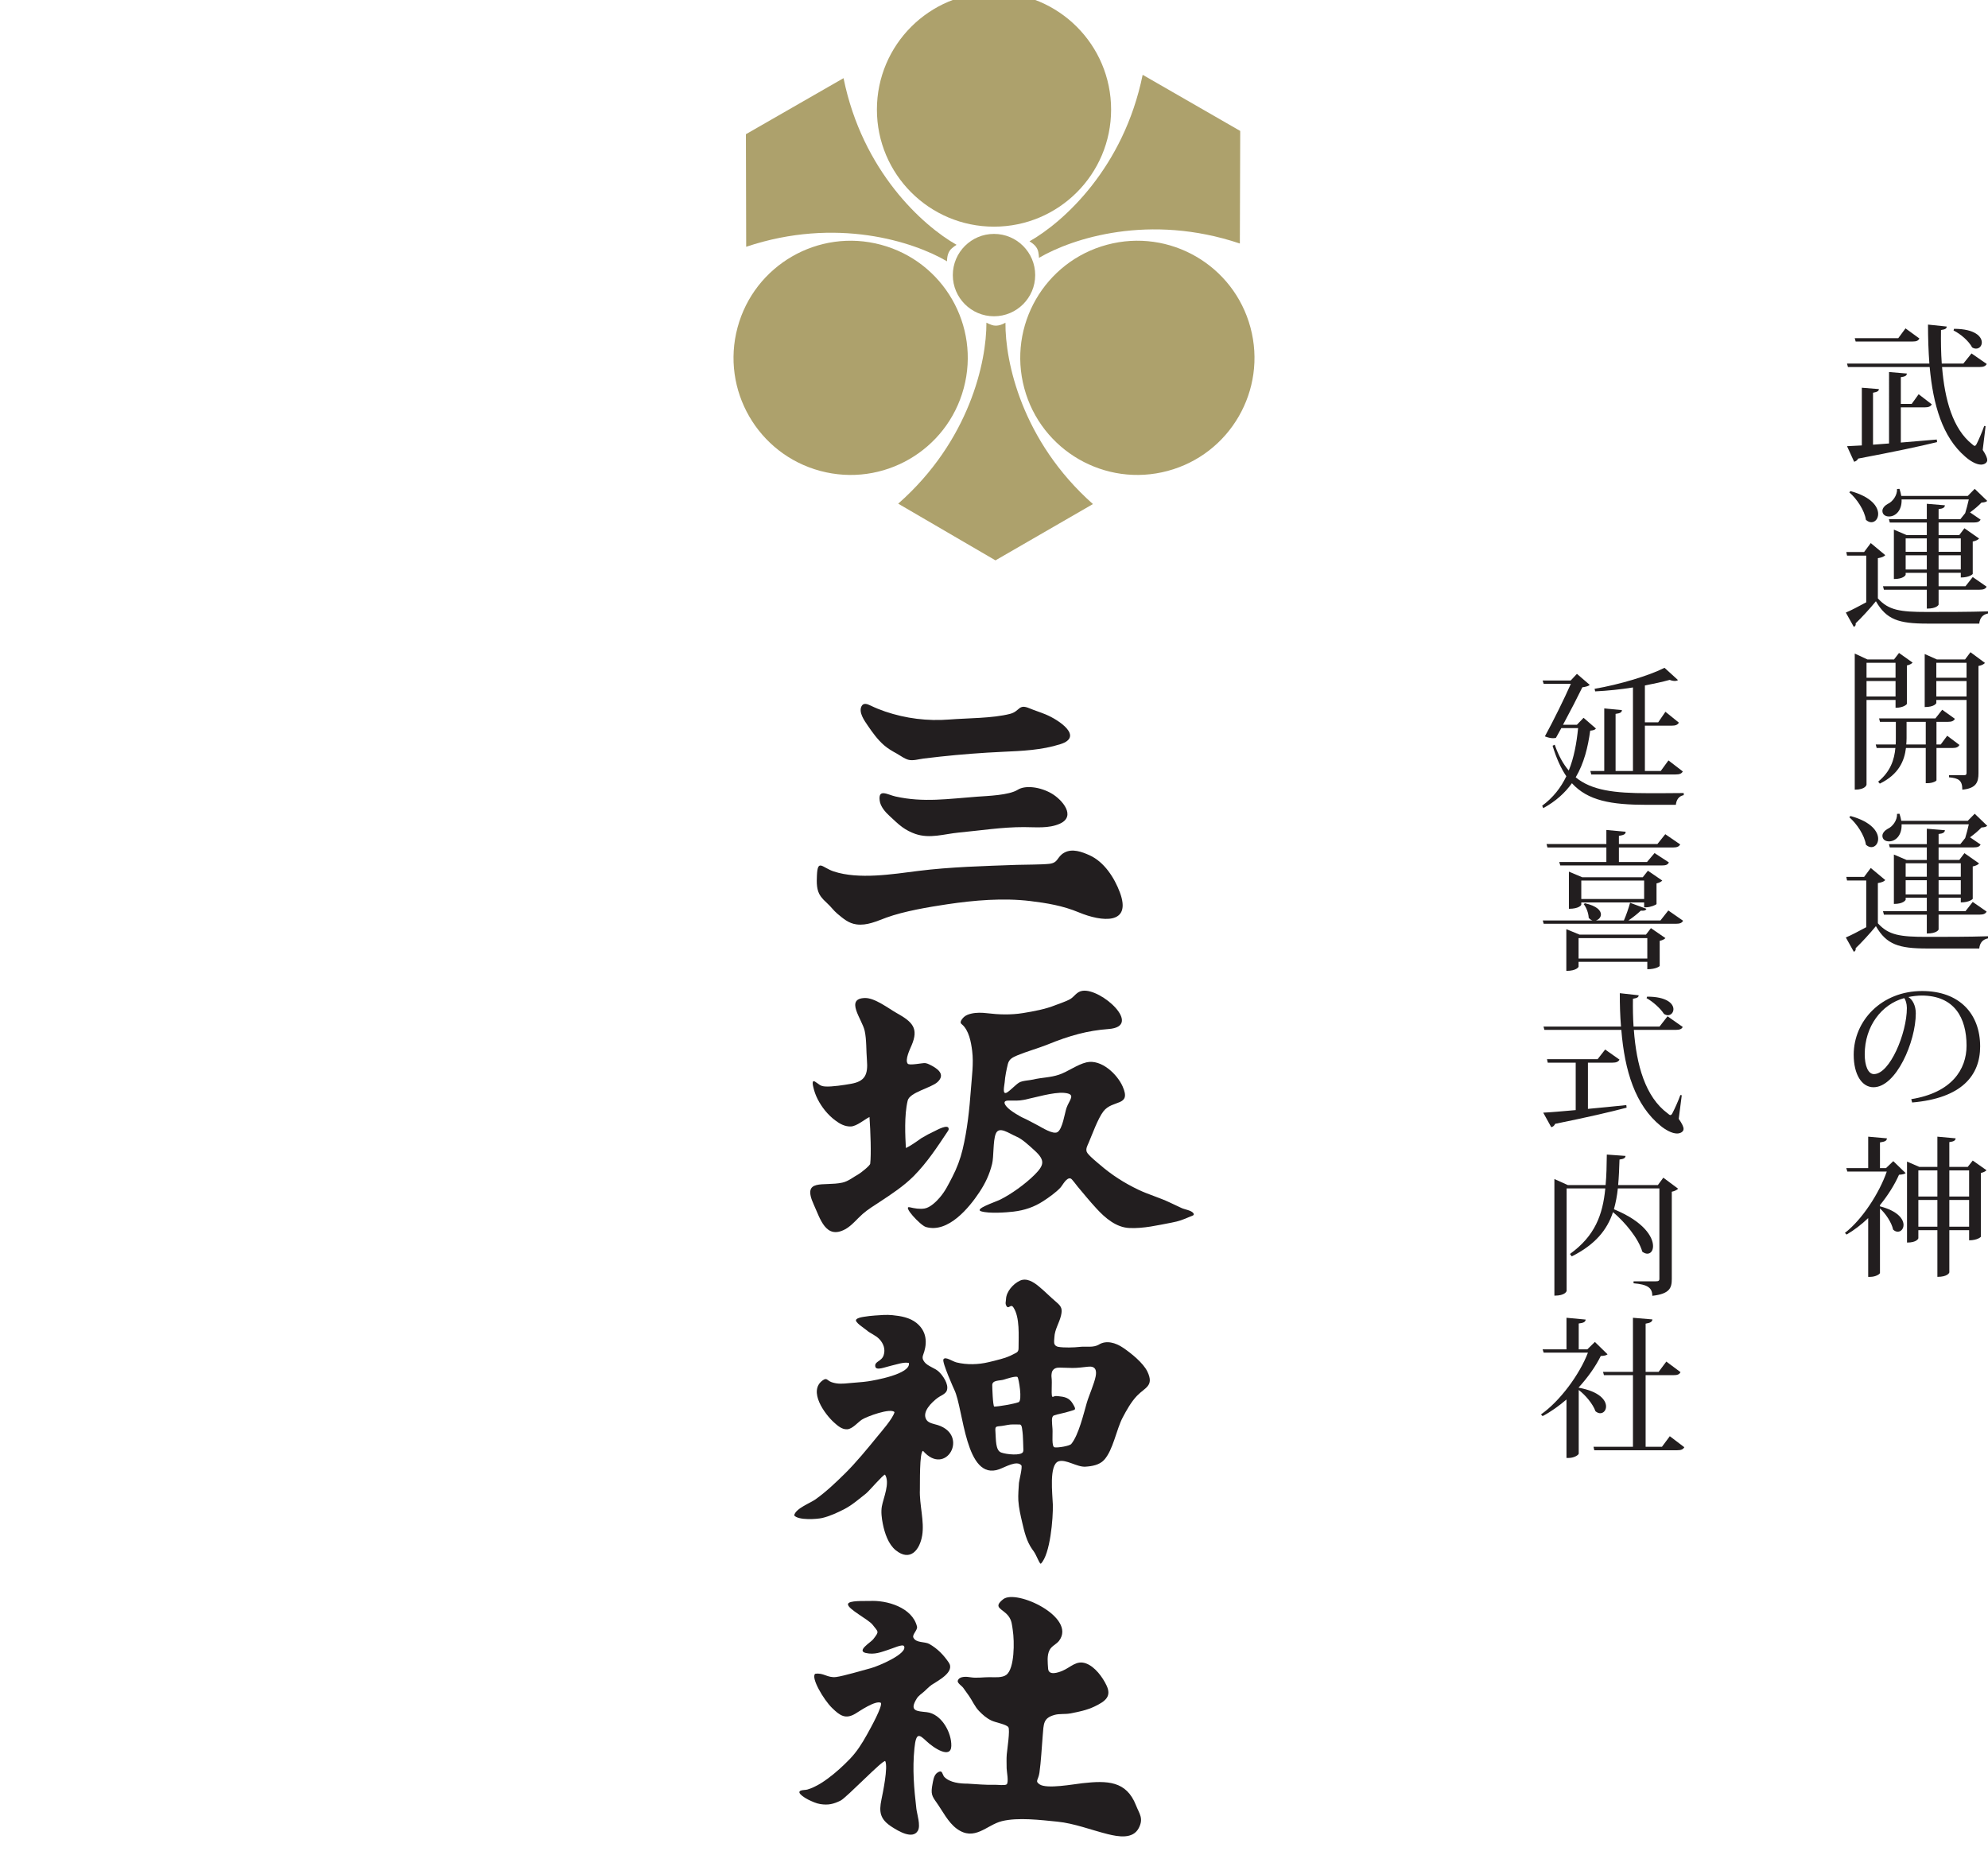
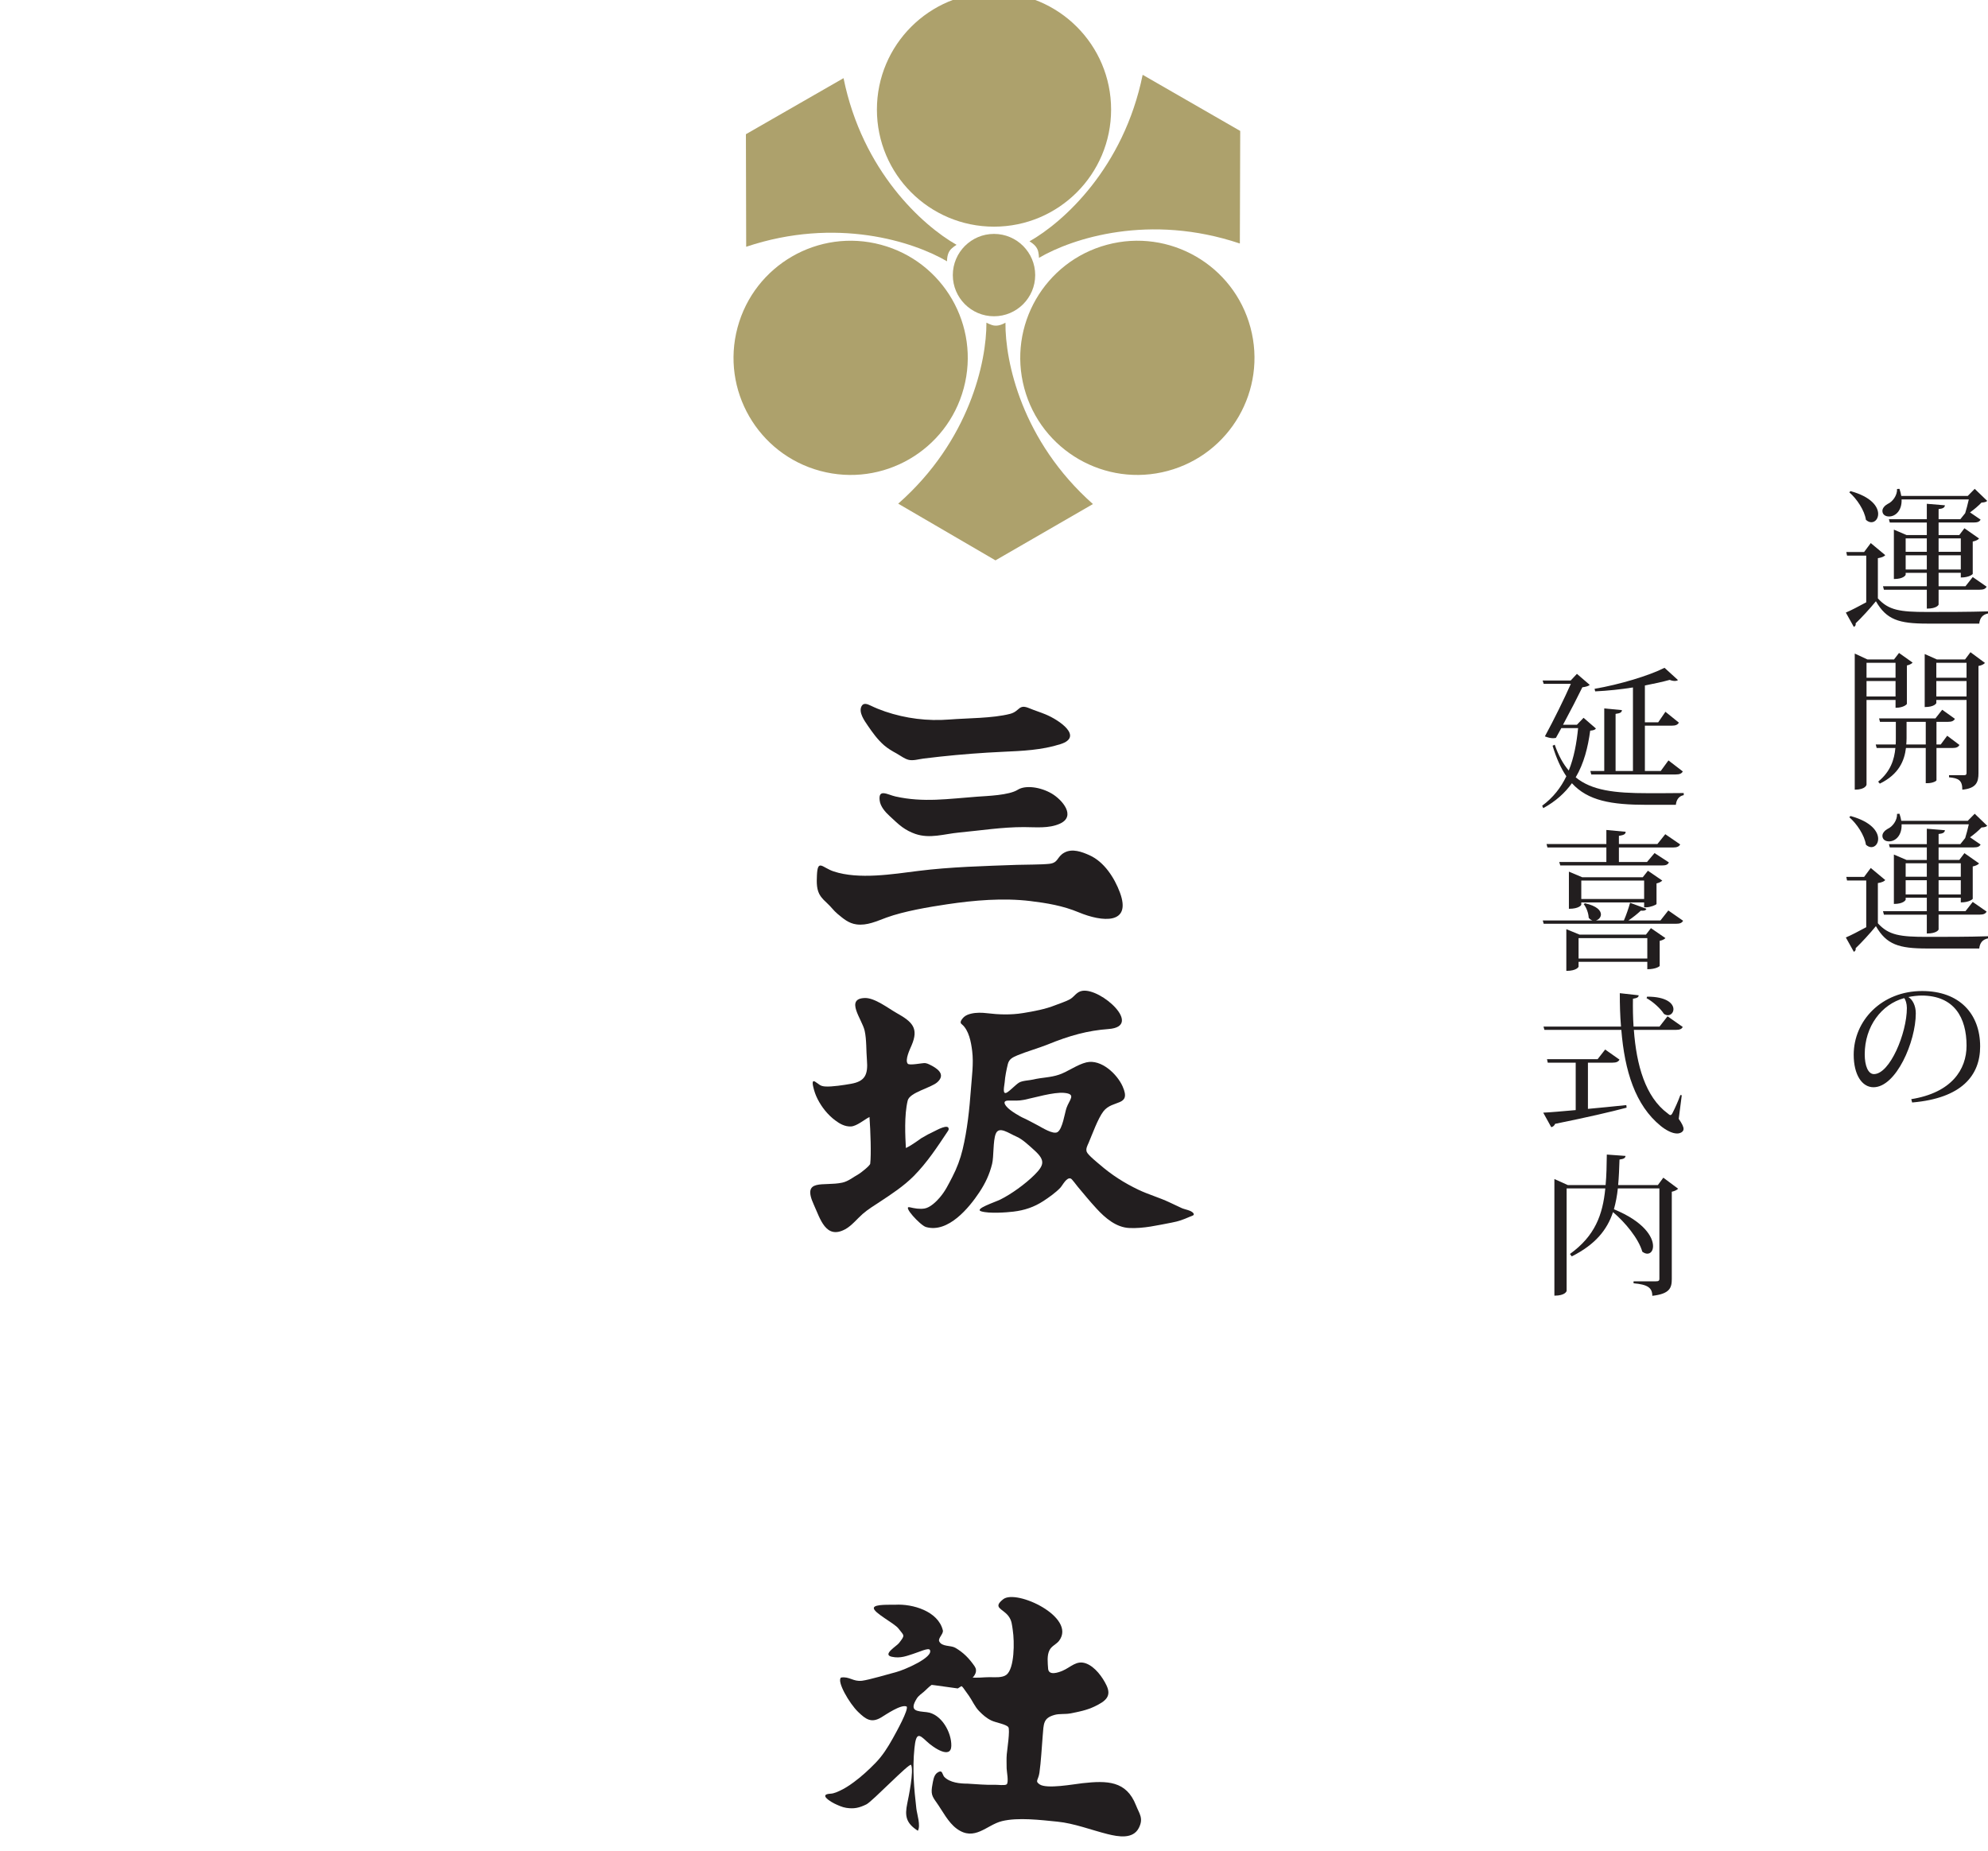
<svg xmlns="http://www.w3.org/2000/svg" version="1.1" id="misakajinja" x="0px" y="0px" width="204px" height="190px" viewBox="0 0 204 190" enable-background="new 0 0 204 190" xml:space="preserve">
  <g>
    <g>
      <path fill="#ADA16C" d="M106.227,28.232c0,2.334-1.892,4.226-4.226,4.226c-2.335,0-4.227-1.892-4.227-4.226    c0-2.334,1.892-4.227,4.227-4.227C104.335,24.006,106.227,25.898,106.227,28.232" />
      <path fill="#ADA16C" d="M114.017,11.246c0,6.636-5.38,12.016-12.016,12.016c-6.637,0-12.016-5.38-12.016-12.016    c0-6.636,5.379-12.017,12.016-12.017C108.637-0.771,114.017,4.61,114.017,11.246" />
      <path fill="#ADA16C" d="M75.683,33.614c1.719-6.41,8.307-10.214,14.717-8.496c6.411,1.718,10.215,8.307,8.496,14.717    c-1.717,6.41-8.307,10.214-14.718,8.496C77.768,46.614,73.964,40.024,75.683,33.614" />
      <path fill="#ADA16C" d="M128.318,33.614c-1.717-6.41-8.307-10.214-14.717-8.497c-6.41,1.718-10.214,8.308-8.496,14.717    c1.718,6.41,8.308,10.214,14.718,8.496C126.232,46.613,130.037,40.023,128.318,33.614" />
      <path fill="#ADA16C" d="M76.542,13.774L86.56,8.021c1.939,9.563,8.127,15.135,11.598,17.104c-0.169,0.099-0.324,0.226-0.474,0.351    c-0.396,0.332-0.501,0.846-0.505,1.341c-3.439-2.021-11.359-4.593-20.609-1.491L76.542,13.774" />
      <path fill="#ADA16C" d="M127.266,13.439l-0.038,11.552c-9.248-3.111-17.172-0.547-20.612,1.47    c-0.001-0.195-0.033-0.393-0.067-0.584c-0.09-0.509-0.481-0.857-0.908-1.109c3.472-1.964,9.665-7.531,11.614-17.091    L127.266,13.439" />
      <path fill="#ADA16C" d="M102.15,57.509L92.17,51.69c7.325-6.446,9.074-14.587,9.052-18.577c0.169,0.097,0.357,0.168,0.539,0.235    c0.486,0.177,0.984,0.013,1.414-0.23c-0.038,3.989,1.678,12.137,8.977,18.613L102.15,57.509" />
    </g>
    <g>
-       <path fill="#221E1F" d="M97.143,142.752c-0.167,0.348-0.657,0.496-0.946,0.72c-0.572,0.442-1.648,1.435-1.125,2.247    c0.227,0.352,0.799,0.418,1.162,0.535c3.257,1.046,0.824,5.355-1.516,2.646c-0.387,0.09-0.303,3.484-0.323,3.986    c-0.065,1.51,0.478,3.246,0.235,4.697c-0.245,1.477-1.219,2.719-2.707,1.521c-0.766-0.618-1.143-1.76-1.335-2.727    c-0.112-0.566-0.196-1.218-0.095-1.783c0.151-0.846,0.864-2.419,0.322-3.254c-0.19-0.016-1.637,1.695-1.949,1.939    c-0.708,0.555-1.425,1.188-2.225,1.601c-0.679,0.351-1.509,0.731-2.264,0.908c-0.518,0.122-2.45,0.265-2.883-0.265    c0.152-0.718,1.622-1.244,2.188-1.646c1.068-0.759,2.081-1.721,3.023-2.651c1.144-1.13,2.283-2.524,3.303-3.773    c0.457-0.563,1.594-1.839,1.785-2.524c-0.378-0.475-2.89,0.457-3.356,0.77c-0.411,0.275-0.955,0.939-1.478,0.984    c-0.549,0.048-1.01-0.37-1.386-0.708c-0.909-0.819-2.704-3.221-1.136-4.323c0.433-0.302,0.427,0.034,0.904,0.2    c0.615,0.214,1.18,0.159,1.815,0.095c0.703-0.073,1.271-0.086,1.909-0.182c0.66-0.098,4.42-0.746,4.203-1.886    c-0.516-0.124-1.308,0.169-1.815,0.278c-0.59,0.127-1.544,0.551-1.632,0.092c-0.106-0.549,0.638-0.502,0.855-1.161    c0.202-0.61-0.01-1.196-0.426-1.642c-0.4-0.43-0.949-0.588-1.367-0.965c-0.17-0.154-1.243-0.809-1.018-1.063    c0.164-0.186,0.563-0.24,0.784-0.278c0.377-0.066,0.759-0.104,1.142-0.133c0.584-0.043,1.193-0.095,1.779-0.036    c0.869,0.087,1.798,0.24,2.502,0.82c1.232,1.016,0.981,2.395,0.672,3.219c-0.121,0.319-0.078,0.508,0.125,0.775    c0.314,0.414,1.053,0.615,1.429,0.953c0.44,0.393,1.081,1.314,0.87,1.943C97.164,142.708,97.154,142.73,97.143,142.752" />
-       <path fill="#221E1F" d="M95.591,172.922c-0.282,0.201-0.514,0.46-0.773,0.687c-0.256,0.222-0.558,0.413-0.74,0.704    c-0.823,1.32,0.016,1.292,1.019,1.404c1.518,0.17,2.567,2.106,2.522,3.473c-0.043,1.348-1.771,0.239-2.558-0.504    c-0.737-0.697-1.058-0.92-1.224,0.721c-0.221,2.18-0.043,4.141,0.196,6.209c0.065,0.568,0.463,1.736,0.154,2.27    c-0.538,0.93-2.019,0.02-2.652-0.385c-1.224-0.779-1.353-1.525-1.087-2.803c0.138-0.668,0.697-3.342,0.393-3.957    c-0.176-0.232-3.979,3.757-4.591,4.055c-0.717,0.348-1.245,0.482-2.066,0.355c-0.418-0.064-0.85-0.267-1.227-0.447    c-0.145-0.07-1.312-0.703-0.797-0.934c0.183-0.08,0.476-0.055,0.683-0.111c0.233-0.066,0.459-0.156,0.679-0.26    c0.496-0.23,0.961-0.531,1.401-0.855c0.813-0.594,1.562-1.279,2.263-2.002c0.731-0.752,1.255-1.586,1.775-2.516    c0.36-0.643,1.661-2.99,1.421-3.275c-0.564-0.262-2.178,0.861-2.601,1.115c-1.011,0.605-1.579,0.214-2.384-0.568    c-0.889-0.863-2.207-3.126-1.75-3.517c0.855-0.147,1.244,0.442,2.166,0.325c0.737-0.094,2.779-0.701,3.52-0.896    c0.811-0.213,3.848-1.508,3.432-2.273c-0.152-0.24-1.094,0.219-1.727,0.416c-0.586,0.181-1.289,0.496-2.192,0.289    c-0.984-0.227,0.507-1.085,0.753-1.402c0.662-0.852,0.535-0.723-0.063-1.504c-0.408-0.533-2.576-1.616-2.521-2.105    c0.049-0.412,1.771-0.303,2.209-0.327c1.77-0.101,4.393,0.657,4.875,2.626c0.089,0.358-0.521,0.814-0.372,1.133    c0.271,0.572,1.175,0.39,1.64,0.656c0.847,0.486,1.444,1.105,1.99,1.902c0.671,0.982-1.142,1.877-1.726,2.275    C95.619,172.905,95.605,172.914,95.591,172.922" />
+       <path fill="#221E1F" d="M95.591,172.922c-0.282,0.201-0.514,0.46-0.773,0.687c-0.256,0.222-0.558,0.413-0.74,0.704    c-0.823,1.32,0.016,1.292,1.019,1.404c1.518,0.17,2.567,2.106,2.522,3.473c-0.043,1.348-1.771,0.239-2.558-0.504    c-0.737-0.697-1.058-0.92-1.224,0.721c-0.221,2.18-0.043,4.141,0.196,6.209c0.065,0.568,0.463,1.736,0.154,2.27    c-1.224-0.779-1.353-1.525-1.087-2.803c0.138-0.668,0.697-3.342,0.393-3.957    c-0.176-0.232-3.979,3.757-4.591,4.055c-0.717,0.348-1.245,0.482-2.066,0.355c-0.418-0.064-0.85-0.267-1.227-0.447    c-0.145-0.07-1.312-0.703-0.797-0.934c0.183-0.08,0.476-0.055,0.683-0.111c0.233-0.066,0.459-0.156,0.679-0.26    c0.496-0.23,0.961-0.531,1.401-0.855c0.813-0.594,1.562-1.279,2.263-2.002c0.731-0.752,1.255-1.586,1.775-2.516    c0.36-0.643,1.661-2.99,1.421-3.275c-0.564-0.262-2.178,0.861-2.601,1.115c-1.011,0.605-1.579,0.214-2.384-0.568    c-0.889-0.863-2.207-3.126-1.75-3.517c0.855-0.147,1.244,0.442,2.166,0.325c0.737-0.094,2.779-0.701,3.52-0.896    c0.811-0.213,3.848-1.508,3.432-2.273c-0.152-0.24-1.094,0.219-1.727,0.416c-0.586,0.181-1.289,0.496-2.192,0.289    c-0.984-0.227,0.507-1.085,0.753-1.402c0.662-0.852,0.535-0.723-0.063-1.504c-0.408-0.533-2.576-1.616-2.521-2.105    c0.049-0.412,1.771-0.303,2.209-0.327c1.77-0.101,4.393,0.657,4.875,2.626c0.089,0.358-0.521,0.814-0.372,1.133    c0.271,0.572,1.175,0.39,1.64,0.656c0.847,0.486,1.444,1.105,1.99,1.902c0.671,0.982-1.142,1.877-1.726,2.275    C95.619,172.905,95.605,172.914,95.591,172.922" />
      <path fill="#221E1F" d="M98.283,172.487c0.158-0.502,0.955-0.414,1.32-0.35c0.587,0.104,1.383-0.019,1.977-0.012    c0.498,0.006,1.279,0.077,1.692-0.242c0.84-0.645,0.838-3.404,0.653-4.592c-0.08-0.512-0.084-0.996-0.477-1.482    c-0.604-0.744-1.601-0.812-0.506-1.682c1.346-1.068,7.535,1.846,5.745,4.251c-0.279,0.375-0.767,0.53-0.989,0.97    c-0.284,0.555-0.184,1.296-0.146,1.895c0.05,0.773,1.081,0.391,1.467,0.23c0.864-0.359,1.442-1.133,2.448-0.749    c0.894,0.341,1.671,1.382,2.083,2.256c0.525,1.114-0.091,1.612-1.261,2.168c-0.79,0.374-1.641,0.542-2.48,0.7    c-0.499,0.095-1.094,0.011-1.582,0.146c-1.19,0.328-1.124,0.898-1.232,2.176c-0.093,1.111-0.172,2.643-0.333,3.757    c-0.111,0.776-0.493,0.851,0.02,1.2c0.732,0.498,3.479-0.02,4.399-0.121c2.536-0.279,4.499-0.256,5.487,2.267    c0.341,0.872,0.808,1.333,0.285,2.339c-0.596,1.148-2.074,0.898-3.196,0.618c-1.658-0.414-3.439-1.108-5.148-1.277    c-1.727-0.171-4.047-0.46-5.697-0.053c-1.575,0.388-2.803,2.122-4.641,0.772c-0.887-0.652-1.459-1.83-2.074-2.693    c-0.466-0.652-0.596-0.89-0.412-1.854c0.068-0.354,0.121-0.812,0.382-1.094c0.097-0.107,0.372-0.295,0.526-0.201    c0.116,0.07,0.186,0.408,0.303,0.527c0.581,0.6,1.621,0.695,2.387,0.695c0.904,0.05,1.934,0.152,2.838,0.117    c0.207-0.008,1.007,0.096,1.176-0.043c0.24-0.201-0.002-1.369,0-1.645c0.002-0.479-0.029-0.959,0.012-1.437    c0.034-0.409,0.361-2.546,0.159-2.796c-0.243-0.299-1.271-0.455-1.734-0.674c-0.499-0.238-0.896-0.586-1.274-0.98    c-0.436-0.454-0.678-1.05-1.037-1.563c-0.191-0.274-0.395-0.542-0.585-0.817c-0.126-0.181-0.59-0.468-0.562-0.695    C98.277,172.51,98.279,172.498,98.283,172.487" />
      <path fill="#221E1F" d="M112.831,119.503c1.243,1.081,2.527,1.899,4.001,2.604c0.993,0.475,2.166,0.809,3.16,1.281    c0.424,0.201,0.848,0.4,1.273,0.598c0.319,0.146,0.978,0.223,1.194,0.521c0.162,0.226-0.141,0.267-0.364,0.364    c-0.698,0.303-1.127,0.467-1.869,0.605c-1.422,0.268-2.881,0.621-4.343,0.552c-1.349-0.063-2.466-1.017-3.368-1.999    c-0.819-0.895-1.139-1.314-1.922-2.238c-0.083-0.096-0.582-0.779-0.699-0.83c-0.442-0.193-0.829,0.656-1.09,0.937    c-0.448,0.479-1.191,1.009-1.749,1.37c-0.947,0.612-1.909,0.941-3.068,1.08c-0.72,0.086-2.479,0.214-3.288-0.029    c-0.789-0.237,1.373-0.928,1.947-1.211c1.095-0.539,2.561-1.588,3.501-2.526c0.998-0.997,1.142-1.495,0-2.526    c-0.555-0.5-1.229-1.143-1.816-1.395c-0.845-0.363-1.827-1.141-2.157-0.29c-0.284,0.728-0.187,2.35-0.369,3.079    c-0.275,1.105-0.694,1.984-1.316,2.922c-1.031,1.555-3.191,4.215-5.475,3.553c-0.578-0.168-2.46-2.219-1.656-2.026    c0.49,0.117,1.02,0.212,1.524,0.126c0.575-0.099,1.202-0.713,1.554-1.127c0.58-0.682,0.867-1.306,1.284-2.103    c0.467-0.894,0.825-1.852,1.06-2.831c0.477-2,0.699-4.098,0.848-6.145c0.092-1.285,0.295-2.675,0.133-3.956    c-0.114-0.927-0.338-2.14-1.061-2.743c-0.036-0.029-0.072-0.062-0.097-0.104c-0.11-0.198,0.185-0.528,0.317-0.647    c0.204-0.182,0.473-0.278,0.733-0.339c0.534-0.127,1.108-0.111,1.649-0.045c1.158,0.141,2.407,0.191,3.686-0.017    c1.102-0.179,2.291-0.399,3.308-0.808c0.467-0.189,1.114-0.385,1.515-0.619c0.447-0.262,0.662-0.764,1.258-0.855    c1.923-0.297,6.272,3.656,2.684,3.921c-2.132,0.158-3.972,0.657-6.289,1.605c-0.73,0.299-2.264,0.757-3.026,1.079    c-0.493,0.207-0.886,0.375-1.021,0.924c-0.136,0.559-0.285,1.295-0.322,1.865c-0.018,0.287-0.3,1.369,0.253,1.03    c0.339-0.208,0.882-0.796,1.221-1.004c0.347-0.212,1.056-0.222,1.447-0.315c0.929-0.222,1.753-0.193,2.658-0.5    c0.908-0.307,1.872-1.043,2.816-1.264c1.521-0.353,3.159,1.224,3.711,2.475c0.922,2.09-1.026,1.316-1.974,2.553    c-0.572,0.746-1.146,2.37-1.516,3.229c-0.124,0.288-0.316,0.608-0.195,0.93C111.638,118.54,112.724,119.409,112.831,119.503     M104.857,114.661c0.556,0.244,1.104,0.557,1.643,0.836c0.392,0.203,1.572,0.967,2.016,0.689c0.522-0.326,0.741-1.95,0.921-2.473    c0.293-0.854,1.053-1.435-0.237-1.553c-1.09-0.1-3.059,0.499-4.119,0.713c-0.535,0.109-1.028,0.08-1.564,0.076    c-0.465-0.004-0.566,0.185-0.27,0.568C103.647,114.038,104.852,114.658,104.857,114.661" />
      <path fill="#221E1F" d="M89.224,114.633c-0.516,0.259-1.303,0.942-1.895,0.973c-0.621,0.031-1.154-0.27-1.635-0.632    c-0.749-0.565-1.367-1.337-1.793-2.173c-0.197-0.387-0.341-0.79-0.438-1.213c-0.038-0.166-0.203-0.807,0.178-0.578    c0.429,0.26,0.489,0.453,1.029,0.492c0.688,0.051,1.979-0.154,2.652-0.273c1.44-0.254,1.766-0.932,1.638-2.45    c-0.08-0.954-0.029-2.071-0.231-2.993c-0.257-1.168-2.057-3.305,0.021-3.363c1.021-0.027,2.422,1.072,3.261,1.543    c1.626,0.91,2.287,1.562,1.528,3.326c-0.172,0.4-0.698,1.482-0.395,1.868c0.172,0.22,1.537-0.089,1.801-0.056    c0.139,0.016,0.271,0.068,0.397,0.128c0.816,0.386,1.749,1.005,0.854,1.823c-0.656,0.6-2.848,1.041-3.053,1.895    c-0.369,1.527-0.248,3.678-0.186,4.869c0.632-0.29,1.429-0.914,1.592-1.013c0.436-0.265,0.887-0.503,1.35-0.717    c0.171-0.079,1.472-0.819,1.45-0.211c-0.002,0.083-0.048,0.153-0.094,0.221c-1.065,1.603-2.129,3.224-3.489,4.595    c-1.035,1.041-2.274,1.85-3.496,2.656c-0.592,0.391-1.212,0.766-1.745,1.233c-0.566,0.497-1.134,1.22-1.804,1.578    c-1.981,1.063-2.545-1.07-3.211-2.526c-1.263-2.764,0.999-1.849,2.922-2.264c0.629-0.136,1.151-0.583,1.711-0.895    c0.17-0.096,1.135-0.841,1.156-1.053C89.41,118.477,89.329,116.108,89.224,114.633" />
      <path fill="#221E1F" d="M84.872,92.691c-0.251-0.225-0.479-0.459-0.659-0.708c-0.442-0.612-0.416-1.418-0.384-2.14    c0.078-1.743,0.54-0.798,1.729-0.407c2.574,0.847,6.018,0.28,8.689-0.056c3.252-0.409,6.732-0.5,10.105-0.621    c0.85-0.03,2.46-0.015,3.306-0.104c0.984-0.104,0.769-0.722,1.566-1.155c0.818-0.443,1.792-0.08,2.576,0.272    c1.511,0.68,2.555,2.312,3.117,3.815c1.244,3.335-1.824,3.044-4.22,2.045c-1.642-0.686-3.298-0.955-4.973-1.159    c-2.773-0.336-5.742-0.084-8.523,0.33c-1.906,0.284-4.436,0.711-6.233,1.365c-0.985,0.358-1.987,0.85-3.087,0.7    c-0.822-0.113-1.359-0.603-1.945-1.087C85.539,93.453,85.282,93.06,84.872,92.691" />
      <path fill="#221E1F" d="M92.878,77.844c-0.303-0.148-0.585-0.359-0.868-0.513c-0.46-0.25-0.919-0.519-1.304-0.857    c-0.67-0.588-1.178-1.304-1.666-2.017c-0.346-0.505-0.942-1.342-0.643-1.961c0.202-0.416,0.616-0.24,0.955-0.077    c0.479,0.231,0.966,0.43,1.476,0.603c2.108,0.717,4.354,0.999,6.602,0.82c1.847-0.147,4.431-0.119,6.217-0.579    c1.022-0.263,0.849-1.05,1.973-0.579c0.582,0.244,1.109,0.399,1.676,0.634c1.384,0.572,3.92,2.291,1.518,3.054    c-1.93,0.614-3.892,0.691-5.909,0.784c-2.154,0.099-4.305,0.265-6.447,0.496c-0.563,0.061-1.125,0.126-1.684,0.196    c-0.488,0.06-1.093,0.258-1.574,0.122C93.088,77.938,92.983,77.895,92.878,77.844" />
      <path fill="#221E1F" d="M93.917,85.58c-0.482-0.167-0.937-0.409-1.338-0.7c-0.466-0.34-0.865-0.747-1.287-1.13    c-0.45-0.406-0.945-0.98-1.021-1.577c-0.167-1.278,0.801-0.616,1.615-0.433c2.883,0.646,5.439,0.236,8.365,0.023    c1.078-0.079,3.289-0.144,4.185-0.711c0.79-0.5,2.342-0.285,3.493,0.393c1.073,0.631,2.54,2.331,0.813,3.096    c-1.137,0.503-2.451,0.346-3.669,0.343c-2.242-0.005-4.437,0.35-6.66,0.557C96.888,85.585,95.427,86.105,93.917,85.58" />
-       <path fill="#221E1F" d="M96.811,139.505c0.196-0.33,0.92,0.216,1.352,0.32c1.05,0.255,2.212,0.228,3.274-0.026    c0.703-0.168,1.849-0.426,2.482-0.782c0.369-0.206,0.601-0.211,0.601-0.651c0-1.244,0.151-3.191-0.536-4.197    c-0.035-0.055-0.078-0.109-0.141-0.131c-0.202-0.072-0.384,0.285-0.547,0.023c-0.179-0.287-0.076-0.443-0.064-0.727    c0.029-0.782,0.734-1.58,1.432-1.902c0.673-0.312,1.384,0.135,1.895,0.555c0.704,0.577,1.158,1.07,1.855,1.66    c0.516,0.436,0.616,0.701,0.463,1.363c-0.179,0.772-0.648,1.421-0.682,2.244c-0.008,0.209-0.075,0.537,0.031,0.732    c0.074,0.133,0.222,0.211,0.37,0.238c0.574,0.102,1.628,0.073,2.201,0.004c0.682-0.08,1.388,0.113,1.975-0.242    c0.758-0.461,1.705-0.195,2.494,0.344c0.819,0.559,2.046,1.541,2.477,2.439c0.707,1.485-0.253,1.621-1.074,2.482    c-0.597,0.623-1.083,1.5-1.464,2.225c-0.653,1.238-0.979,3.348-1.914,4.361c-0.476,0.514-1.241,0.643-1.914,0.685    c-0.862,0.055-1.99-0.79-2.744-0.552c-1.017,0.322-0.624,3.442-0.595,4.436c0.04,1.409-0.271,5.113-1.221,6.064    c-0.115,0.127-0.449-0.855-0.742-1.26c-0.082-0.115-0.146-0.199-0.166-0.229c-0.563-0.814-0.784-1.74-1.005-2.693    c-0.173-0.746-0.359-1.525-0.406-2.294c-0.031-0.548,0.027-1.247,0.062-1.806c0.013-0.2,0.382-1.637,0.247-1.8    c-0.45-0.547-1.65,0.175-2.273,0.399c-3.482,1.264-3.654-6.201-4.604-8.152C97.929,142.637,96.64,139.792,96.811,139.505     M108.745,140.356c-0.314-0.006-0.606,0.059-0.769,0.375c-0.063,0.125-0.093,0.443-0.075,0.574    c0.051,0.373,0.025,0.777,0.022,1.152c-0.002,0.148-0.024,0.729,0.047,0.866c0.043,0.081,0.175-0.009,0.23-0.025    c0.117-0.035,0.234-0.026,0.355-0.015c0.68,0.064,1.154,0.154,1.516,0.757c0.412,0.69,0.3,0.603-0.238,0.78    c-0.724,0.236-1.301,0.293-1.696,0.452c-0.288,0.116-0.175,0.753-0.134,1.39c0.036,0.561-0.113,1.819,0.215,1.875    c0.333,0.059,1.541-0.134,1.716-0.35c0.758-0.926,1.273-3.141,1.583-4.203c0.224-0.771,0.762-1.949,0.916-2.736    c0.129-0.661-0.057-1.063-0.765-0.988c-0.492,0.053-1.11,0.137-1.609,0.131C109.83,140.387,109.008,140.362,108.745,140.356     M103.968,146.188c-0.396-0.014-0.768,0.102-1.146,0.15c-0.642,0.085-0.721-0.016-0.673,0.629    c0.058,0.769-0.007,1.884,0.587,2.102c0.555,0.204,2.029,0.342,2.235-0.047c0.063-0.121,0.042-0.299,0.036-0.428    c-0.016-0.427-0.02-0.855-0.049-1.282c-0.015-0.219-0.037-0.436-0.071-0.651c-0.024-0.164-0.035-0.367-0.196-0.463    C104.672,146.188,104.131,146.194,103.968,146.188 M102.024,144.356c0.408,0,1.978-0.26,2.497-0.451    c0.418-0.154,0.011-2.469-0.102-2.576c-0.158-0.156-1.223,0.201-1.412,0.26c-0.404,0.127-1.176,0.029-1.187,0.554    C101.818,142.305,101.878,144.293,102.024,144.356" />
    </g>
  </g>
  <g>
    <g>
-       <path fill="#221E1F" d="M203.752,43.745l-0.295,2.434c0.325,0.48,0.465,0.822,0.465,1.039c0,0.294-0.325,0.465-0.636,0.465    c-0.512,0-1.162-0.403-1.644-0.837c-2.31-2-3.271-5.271-3.627-9.178h-8.388l-0.093-0.356h8.449c-0.093-1.271-0.14-2.62-0.14-4    l1.923,0.201c-0.016,0.202-0.14,0.295-0.59,0.356c-0.016,1.163,0,2.326,0.078,3.442h2.217l0.837-1.039l1.565,1.085    c-0.123,0.202-0.31,0.31-0.744,0.31h-3.844c0.278,3.364,1.101,6.341,3.085,7.922c0.124,0.108,0.201,0.17,0.263,0.17    c0.078,0,0.14-0.078,0.218-0.233c0.201-0.403,0.542-1.178,0.76-1.813L203.752,43.745z M195.055,41.807v3.612    c1.162-0.093,2.418-0.201,3.689-0.31l0.031,0.264c-1.846,0.45-4.403,0.992-8.093,1.69c-0.093,0.186-0.264,0.294-0.419,0.325    l-0.729-1.597l1.52-0.077v-5.922l1.752,0.14c-0.016,0.217-0.187,0.294-0.604,0.372v5.333l1.643-0.124V38.18l1.83,0.155    c-0.016,0.233-0.187,0.311-0.62,0.372v2.744h1.116l0.713-0.992l1.349,1.039c-0.124,0.217-0.325,0.31-0.744,0.31H195.055z     M196.961,34.738c-0.124,0.233-0.294,0.311-0.713,0.311h-5.829l-0.093-0.341h4.465l0.744-1.008L196.961,34.738z M200.512,33.746    c2.154,0,2.853,0.807,2.853,1.396c0,0.356-0.248,0.636-0.59,0.636c-0.124,0-0.263-0.031-0.402-0.124    c-0.342-0.651-1.179-1.38-1.907-1.736L200.512,33.746z" />
      <path fill="#221E1F" d="M193.458,56.975c-0.108,0.124-0.341,0.248-0.759,0.31v4.124c1.101,1.225,2.278,1.396,5.038,1.396    c1.845,0,4.325,0,6.264-0.062v0.217c-0.543,0.109-0.838,0.45-0.899,1.039h-5.349c-2.899,0-4.17-0.403-5.256-2.294    c-0.589,0.729-1.504,1.721-2.077,2.263c0.031,0.202-0.047,0.294-0.187,0.372l-0.821-1.473c0.527-0.217,1.317-0.636,2.093-1.054    v-4.791h-1.969l-0.077-0.372h1.829l0.682-0.915L193.458,56.975z M189.892,50.402c2.155,0.589,2.837,1.612,2.837,2.341    c0,0.496-0.31,0.853-0.697,0.853c-0.186,0-0.372-0.077-0.559-0.248c-0.139-0.961-0.93-2.155-1.705-2.821L189.892,50.402z     M201.659,52.665c0.109-0.341,0.264-0.93,0.372-1.411h-6.898c0.047,1.132-0.62,1.752-1.287,1.752    c-0.402,0-0.682-0.217-0.682-0.574c0-0.294,0.264-0.558,0.542-0.713c0.496-0.217,0.992-0.868,0.962-1.535l0.248-0.015    c0.093,0.263,0.14,0.496,0.186,0.729h6.821l0.713-0.729l1.287,1.24c-0.124,0.108-0.295,0.155-0.589,0.17    c-0.295,0.31-0.76,0.713-1.179,1.007l1.086,0.744c-0.124,0.217-0.311,0.295-0.729,0.295h-3.582v1.287h2.124l0.527-0.698    l1.504,1.054c-0.093,0.124-0.341,0.248-0.651,0.31v3.318c0,0.031-0.341,0.372-1.225,0.372v-0.481h-2.279v1.38h2.76l0.744-0.945    l1.427,0.992c-0.124,0.217-0.311,0.31-0.729,0.31h-4.201v1.52c0,0.031-0.17,0.418-1.209,0.418v-1.938h-4.402l-0.094-0.356h4.496    v-1.38h-2.17v0.202c0,0.016-0.187,0.434-1.21,0.434v-5.069l1.303,0.558h2.077v-1.287h-3.798l-0.093-0.341h3.891v-1.581l1.86,0.155    c-0.031,0.217-0.171,0.341-0.651,0.388v1.039h2.232L201.659,52.665z M197.721,55.254h-2.17v1.379h2.17V55.254z M195.551,58.448    h2.17v-1.457h-2.17V58.448z M201.209,55.254h-2.279v1.379h2.279V55.254z M198.93,58.448h2.279v-1.457h-2.279V58.448z" />
      <path fill="#221E1F" d="M194.512,71.833h-2.977v8.697c0,0.016-0.093,0.512-1.209,0.512V67.074l1.302,0.604h2.729l0.512-0.667    l1.396,0.992c-0.093,0.108-0.311,0.232-0.589,0.294v3.938c0,0.046-0.326,0.403-1.163,0.403V71.833z M194.512,68.02h-2.977v1.535    h2.977V68.02z M191.536,71.477h2.977v-1.582h-2.977V71.477z M201.07,76.454c-0.124,0.217-0.31,0.31-0.713,0.31h-1.644v3.318    c0,0.062-0.356,0.294-0.93,0.294h-0.171v-3.612h-2.031c-0.154,1.287-0.713,2.698-2.682,3.659l-0.171-0.202    c1.271-1.039,1.659-2.264,1.768-3.458h-1.922l-0.094-0.356h2.047c0.016-0.217,0.016-0.434,0.016-0.651v-1.674h-1.628l-0.093-0.356    h5.782l0.697-0.884l1.303,0.93c-0.124,0.217-0.311,0.31-0.729,0.31h-1.163v2.325h0.435l0.666-0.899L201.07,76.454z     M195.644,75.756c0,0.217-0.016,0.434-0.031,0.651h2v-2.325h-1.969V75.756z M202.202,66.935l1.488,1.101    c-0.108,0.124-0.356,0.264-0.667,0.31v10.992c0,0.93-0.217,1.566-1.658,1.706c0-0.961-0.372-1.179-1.364-1.271v-0.217h1.55    c0.187,0,0.248-0.063,0.248-0.233v-7.488h-3.101v0.31c0,0.031-0.186,0.418-1.193,0.418v-5.441l1.256,0.558h2.883L202.202,66.935z     M201.798,68.02h-3.101v1.535h3.101V68.02z M198.698,71.477h3.101v-1.582h-3.101V71.477z" />
      <path fill="#221E1F" d="M193.458,90.319c-0.108,0.124-0.341,0.248-0.759,0.31v4.124c1.101,1.225,2.278,1.396,5.038,1.396    c1.845,0,4.325,0,6.264-0.063v0.217c-0.543,0.108-0.838,0.449-0.899,1.039h-5.349c-2.899,0-4.17-0.403-5.256-2.295    c-0.589,0.729-1.504,1.721-2.077,2.264c0.031,0.201-0.047,0.295-0.187,0.372l-0.821-1.473c0.527-0.217,1.317-0.636,2.093-1.054    v-4.791h-1.969l-0.077-0.372h1.829l0.682-0.915L193.458,90.319z M189.892,83.746c2.155,0.589,2.837,1.612,2.837,2.341    c0,0.496-0.31,0.853-0.697,0.853c-0.186,0-0.372-0.078-0.559-0.248c-0.139-0.961-0.93-2.155-1.705-2.821L189.892,83.746z     M201.659,86.009c0.109-0.341,0.264-0.93,0.372-1.411h-6.898c0.047,1.132-0.62,1.752-1.287,1.752    c-0.402,0-0.682-0.217-0.682-0.574c0-0.294,0.264-0.558,0.542-0.713c0.496-0.217,0.992-0.868,0.962-1.535l0.248-0.016    c0.093,0.264,0.14,0.496,0.186,0.729h6.821l0.713-0.729l1.287,1.24c-0.124,0.109-0.295,0.155-0.589,0.171    c-0.295,0.31-0.76,0.713-1.179,1.008l1.086,0.744c-0.124,0.217-0.311,0.294-0.729,0.294h-3.582v1.287h2.124l0.527-0.698    l1.504,1.054c-0.093,0.124-0.341,0.248-0.651,0.31v3.318c0,0.031-0.341,0.372-1.225,0.372v-0.48h-2.279v1.379h2.76l0.744-0.946    l1.427,0.992c-0.124,0.217-0.311,0.311-0.729,0.311h-4.201v1.519c0,0.031-0.17,0.418-1.209,0.418V93.87h-4.402l-0.094-0.357h4.496    v-1.379h-2.17v0.201c0,0.016-0.187,0.434-1.21,0.434v-5.069l1.303,0.558h2.077v-1.287h-3.798l-0.093-0.341h3.891v-1.581    l1.86,0.155c-0.031,0.217-0.171,0.341-0.651,0.388v1.039h2.232L201.659,86.009z M197.721,88.598h-2.17v1.38h2.17V88.598z     M195.551,91.792h2.17v-1.458h-2.17V91.792z M201.209,88.598h-2.279v1.38h2.279V88.598z M198.93,91.792h2.279v-1.458h-2.279    V91.792z" />
      <path fill="#221E1F" d="M196.125,112.805c4.14-0.666,5.674-3.039,5.674-5.488c0-2.853-1.24-5.146-4.62-5.146    c-0.341,0-0.961,0.062-1.349,0.154c0.435,0.264,0.76,0.885,0.76,1.675c0,2.899-2.015,7.581-4.341,7.581    c-1.193,0-2.03-1.303-2.03-3.333c0-3.504,2.868-6.542,7.022-6.542c3.829,0,5.953,2.34,5.953,5.689    c0,2.977-1.892,5.317-6.977,5.751L196.125,112.805z M195.396,102.434c-2.325,0.635-4.046,2.898-4.046,5.767    c0,1.163,0.341,2.031,0.945,2.031c1.628,0,3.38-4.187,3.38-6.79C195.675,103.007,195.536,102.573,195.396,102.434z" />
-       <path fill="#221E1F" d="M194.28,119.167l1.271,1.226c-0.124,0.108-0.311,0.14-0.683,0.171c-0.449,1.022-1.132,2.107-1.953,3.115    v0.124c1.845,0.481,2.418,1.317,2.418,1.907c0,0.402-0.263,0.697-0.589,0.697c-0.155,0-0.325-0.062-0.48-0.217    c-0.155-0.729-0.76-1.628-1.349-2.17v6.619c0,0.108-0.419,0.403-1.008,0.403h-0.201v-6.03c-0.698,0.666-1.442,1.24-2.218,1.689    l-0.17-0.171c1.768-1.364,3.534-4.093,4.294-6.294h-4.046l-0.108-0.356h2.248v-3.225l1.922,0.171    c-0.016,0.248-0.186,0.341-0.713,0.418v2.636h0.62L194.28,119.167z M202.434,119.105l1.411,0.992    c-0.093,0.108-0.311,0.232-0.574,0.279v6.542c0,0.031-0.356,0.372-1.209,0.372v-1.038h-2.03v4.324    c0,0.047-0.171,0.466-1.226,0.466v-4.79h-1.953v0.821c0,0.03-0.14,0.449-1.163,0.449v-8.31l1.256,0.543h1.86v-3.101l1.876,0.171    c-0.031,0.217-0.17,0.325-0.65,0.387v2.543h1.891L202.434,119.105z M198.806,120.113h-1.953v2.683h1.953V120.113z     M196.853,125.895h1.953v-2.744h-1.953V125.895z M202.062,120.113h-2.03v2.683h2.03V120.113z M200.032,125.895h2.03v-2.744h-2.03    V125.895z" />
    </g>
    <g>
      <g>
        <path fill="#221E1F" d="M162.498,73.667l1.271,1.101c-0.108,0.139-0.248,0.186-0.589,0.217c-0.232,1.706-0.636,3.349-1.488,4.791     c1.644,1.349,3.984,1.628,7.396,1.628c0.837,0,2.713,0,3.689-0.016v0.217c-0.512,0.093-0.76,0.496-0.807,0.992h-2.992     c-3.643,0-6.03-0.418-7.674-2.217c-0.713,0.992-1.658,1.86-2.945,2.558l-0.108-0.248c1.132-0.837,1.923-1.86,2.48-3.023     c-0.558-0.822-1.023-1.845-1.411-3.132l0.218-0.108c0.388,1.116,0.868,1.984,1.441,2.651c0.543-1.333,0.806-2.821,0.961-4.356     h-1.721l-0.558,1.007c-0.094,0.016-0.187,0.031-0.295,0.031c-0.248,0-0.512-0.062-0.837-0.186     c0.93-1.706,2.015-3.922,2.666-5.395h-2.79l-0.108-0.341h2.883l0.636-0.682l1.318,1.132c-0.124,0.124-0.403,0.202-0.76,0.248     c-0.45,0.93-1.24,2.465-1.984,3.845h1.426L162.498,73.667z M167.567,79.125v-8.573c-1.256,0.202-2.604,0.341-3.876,0.403     l-0.062-0.264c2.558-0.434,5.627-1.364,7.178-2.155l1.38,1.256c-0.078,0.062-0.187,0.093-0.326,0.093     c-0.155,0-0.325-0.031-0.526-0.109c-0.729,0.202-1.598,0.388-2.543,0.574v3.783h1.364l0.744-1.085l1.38,1.116     c-0.124,0.217-0.326,0.311-0.744,0.311h-2.744v4.65h1.628l0.79-1.085l1.474,1.132c-0.124,0.217-0.311,0.31-0.744,0.31h-8.651     l-0.093-0.357h1.427v-6.418l1.813,0.17c-0.016,0.233-0.171,0.326-0.651,0.388v5.86H167.567z" />
        <path fill="#221E1F" d="M171.195,93.44l1.519,1.055c-0.124,0.217-0.31,0.31-0.744,0.31h-13.564l-0.094-0.341h5.101     c-0.14-0.046-0.278-0.124-0.388-0.279c-0.015-0.449-0.232-1.054-0.511-1.395l0.124-0.093c1.24,0.279,1.643,0.76,1.643,1.147     c0,0.294-0.232,0.542-0.512,0.62h2.868c0.233-0.527,0.481-1.256,0.636-1.814l1.675,0.62c-0.063,0.17-0.248,0.217-0.574,0.186     c-0.325,0.31-0.806,0.698-1.271,1.008h3.286L171.195,93.44z M158.792,86.976l-0.094-0.357h6.14v-1.441l1.984,0.186     c-0.016,0.248-0.187,0.341-0.697,0.418v0.837h3.953l0.806-1.007l1.535,1.054c-0.124,0.201-0.311,0.31-0.744,0.31h-5.55v1.488     h2.883l0.775-0.915l1.473,0.961c-0.124,0.232-0.295,0.31-0.729,0.31H160.11l-0.108-0.356h4.837v-1.488H158.792z M168.9,95.92     l0.512-0.667l1.488,1.024c-0.093,0.107-0.325,0.232-0.589,0.278v2.573c0,0.047-0.388,0.342-1.271,0.342v-0.76h-7.054v0.496     c0,0.031-0.202,0.434-1.256,0.434v-4.278l1.364,0.558H168.9z M169.985,92.773c-0.016,0.093-0.65,0.341-1.054,0.341h-0.217v-0.496     h-6.449v0.232c0,0.031-0.218,0.418-1.271,0.418v-3.813l1.364,0.574h6.217l0.527-0.667l1.473,1.008     c-0.094,0.108-0.311,0.232-0.59,0.294V92.773z M161.986,98.37h7.054v-2.092h-7.054V98.37z M162.265,92.262h6.449v-1.892h-6.449     V92.262z" />
        <path fill="#221E1F" d="M162.947,109.058v4.744c1.225-0.108,2.558-0.248,3.938-0.388l0.031,0.264     c-1.644,0.434-3.969,0.977-7.333,1.658c-0.093,0.202-0.232,0.311-0.402,0.342l-0.822-1.488c0.729-0.031,1.907-0.14,3.333-0.264     v-4.868h-2.868l-0.077-0.356h5.193l0.775-0.992l1.473,1.039c-0.124,0.217-0.325,0.31-0.729,0.31H162.947z M172.575,112.407     l-0.311,2.419c0.356,0.511,0.496,0.821,0.496,1.038c0,0.295-0.341,0.465-0.667,0.465c-0.526,0-1.178-0.371-1.674-0.774     c-2.62-2.124-3.705-5.659-4.046-9.86h-7.892l-0.093-0.341h7.953c-0.094-1.101-0.124-2.248-0.124-3.426l1.938,0.217     c-0.016,0.202-0.14,0.279-0.589,0.356c-0.016,0.961,0,1.922,0.062,2.853h2.667l0.821-1.054l1.566,1.101     c-0.124,0.201-0.295,0.294-0.729,0.294h-4.294c0.264,3.612,1.179,6.884,3.473,8.573c0.124,0.108,0.202,0.171,0.279,0.171     s0.155-0.078,0.232-0.248c0.201-0.388,0.558-1.163,0.791-1.814L172.575,112.407z M169.024,102.284     c2.031,0,2.697,0.729,2.697,1.287c0,0.341-0.248,0.619-0.573,0.619c-0.124,0-0.264-0.046-0.403-0.139     c-0.356-0.559-1.132-1.256-1.782-1.613L169.024,102.284z" />
        <path fill="#221E1F" d="M170.683,120.863l1.519,1.132c-0.093,0.108-0.341,0.248-0.65,0.311v8.96c0,0.915-0.217,1.52-2,1.721     c0-0.837-0.496-1.163-1.923-1.286v-0.202h2.279c0.264,0,0.372-0.046,0.372-0.263v-9.271h-4.264     c-0.077,0.76-0.217,1.473-0.402,2.14c3.069,1.256,4.015,2.837,4.015,3.782c0,0.48-0.248,0.775-0.589,0.775     c-0.155,0-0.325-0.063-0.512-0.201c-0.388-1.35-1.752-3.008-3.008-4.063c-0.604,1.814-1.798,3.318-4.232,4.543l-0.186-0.248     c2.558-1.845,3.364-4,3.628-6.729h-3.969v10.512c0,0.03-0.124,0.496-1.256,0.496v-11.969l1.38,0.62h3.875     c0.094-0.977,0.109-2.016,0.125-3.132l1.922,0.14c-0.031,0.202-0.14,0.31-0.62,0.372c-0.031,0.93-0.062,1.799-0.14,2.62h4.077     L170.683,120.863z" />
-         <path fill="#221E1F" d="M164.962,138.992c-0.14,0.108-0.325,0.155-0.698,0.171c-0.526,1.069-1.317,2.186-2.263,3.225v0.031     c2.14,0.387,2.806,1.286,2.806,1.922c0,0.403-0.264,0.697-0.604,0.697c-0.14,0-0.31-0.062-0.48-0.201     c-0.264-0.744-1.008-1.643-1.721-2.186v6.526c0,0.124-0.435,0.45-1.039,0.45h-0.217v-6c-0.775,0.666-1.597,1.256-2.449,1.705     l-0.171-0.17c1.953-1.365,3.969-4.109,4.821-6.342h-4.542l-0.108-0.34h2.449v-3.24l1.969,0.186     c-0.031,0.232-0.187,0.341-0.713,0.403v2.651h0.884l0.774-0.76L164.962,138.992z M171.349,147.395l1.488,1.131     c-0.124,0.217-0.31,0.311-0.744,0.311h-8.495l-0.078-0.356h4.047v-7.349h-2.977l-0.093-0.341h3.069v-5.55l2,0.17     c-0.031,0.248-0.217,0.356-0.698,0.434v4.946h1.334l0.79-1.055l1.457,1.085c-0.123,0.232-0.31,0.311-0.744,0.311h-2.837v7.349     h1.675L171.349,147.395z" />
      </g>
    </g>
  </g>
</svg>